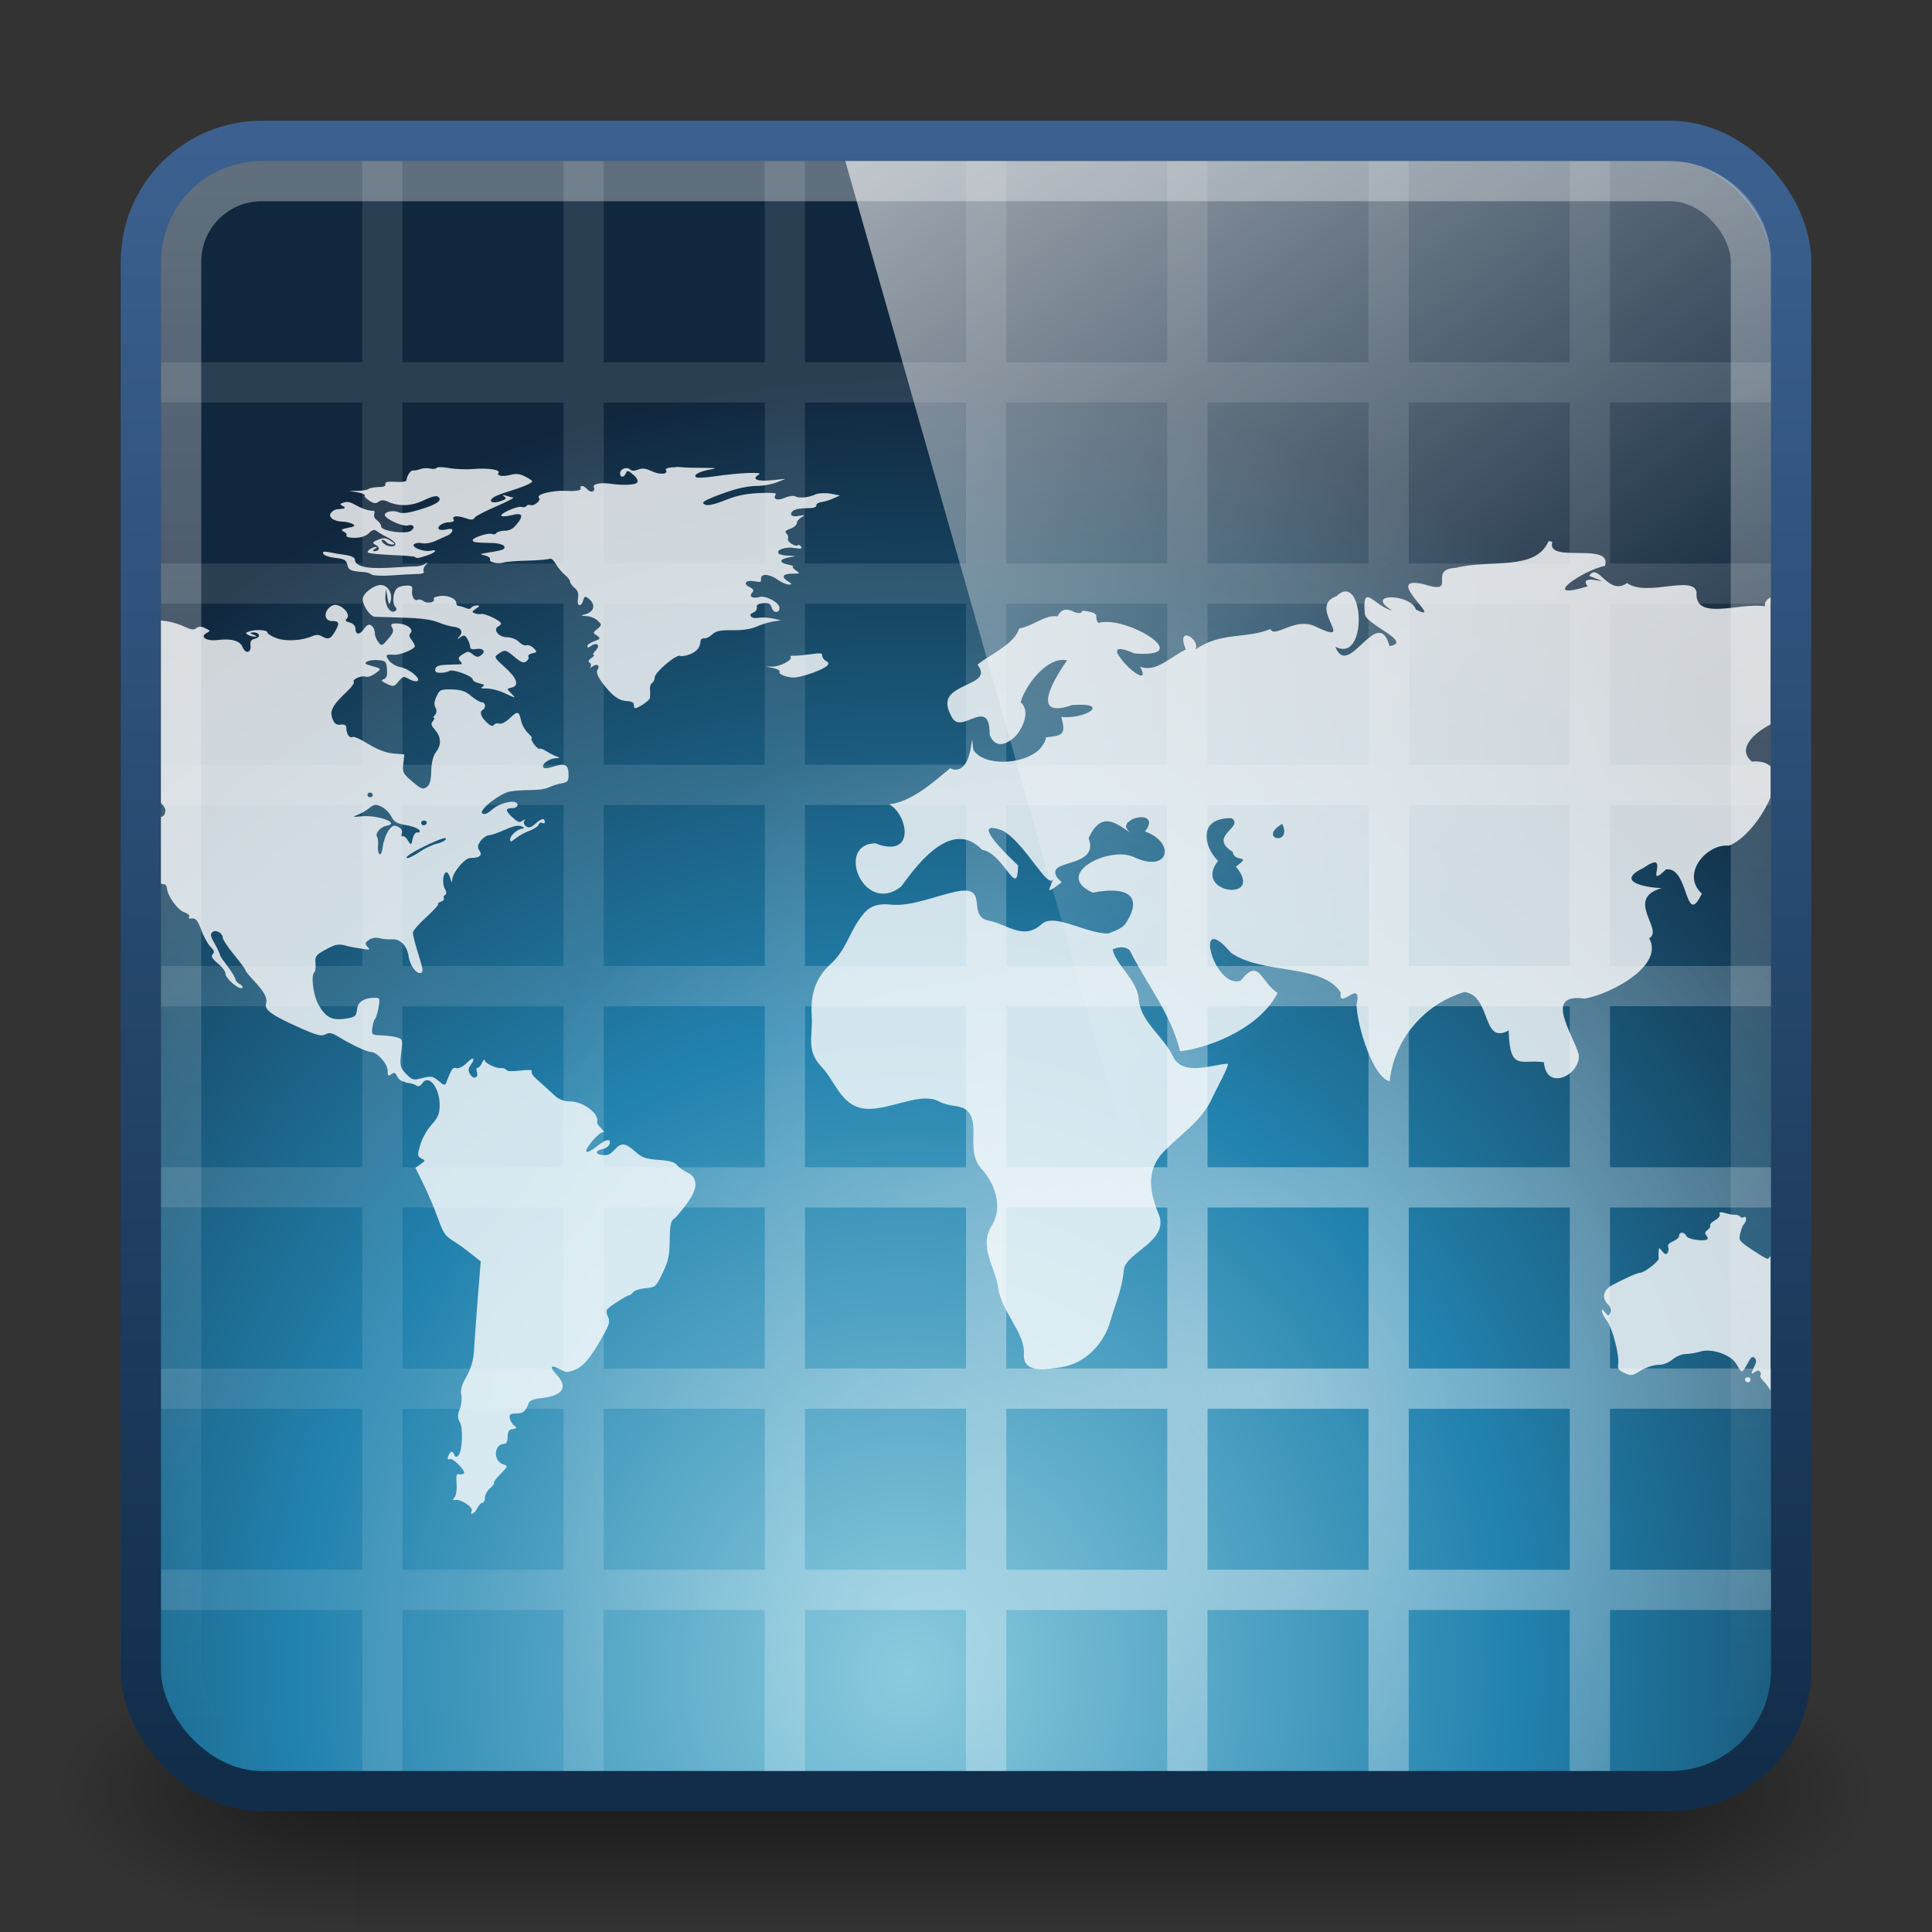
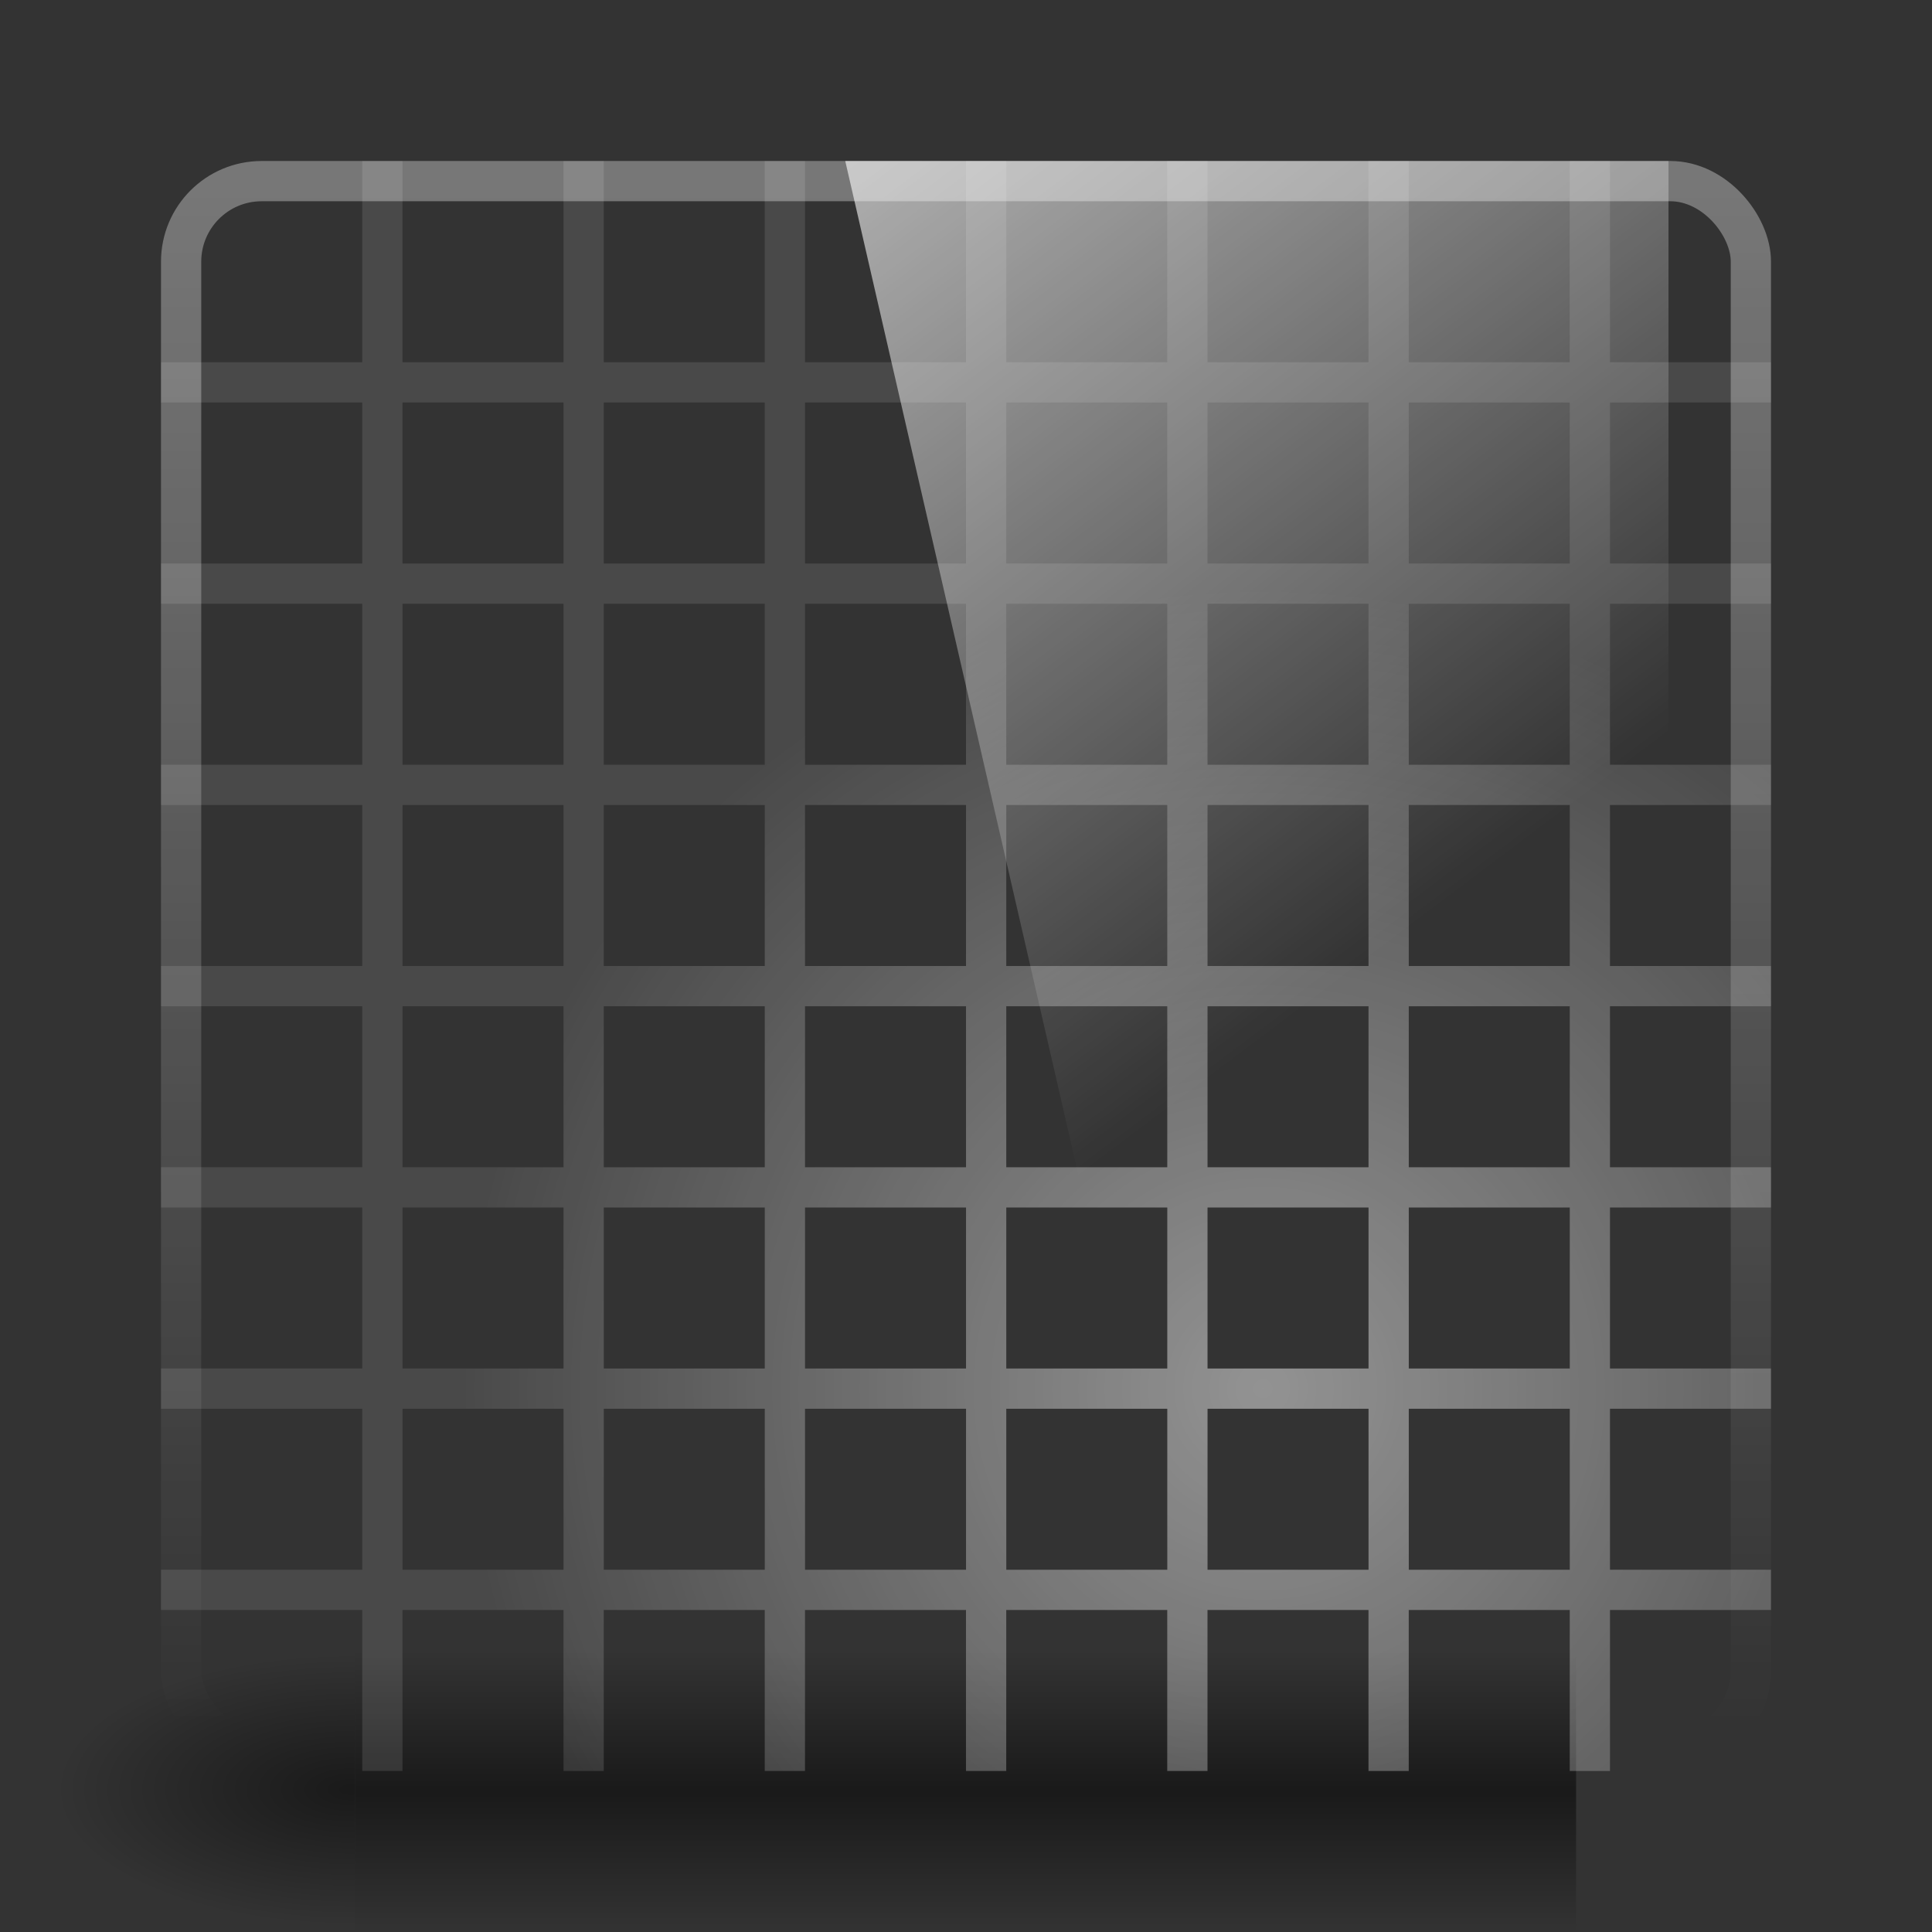
<svg xmlns="http://www.w3.org/2000/svg" xmlns:ns1="http://www.inkscape.org/namespaces/inkscape" xmlns:ns2="http://sodipodi.sourceforge.net/DTD/sodipodi-0.dtd" xmlns:xlink="http://www.w3.org/1999/xlink" width="48" height="48" id="svg3115" version="1.1" ns1:version="0.48.4 r9939" ns2:docname="www-browser.svg">
  <rect width="100%" height="100%" fill="#333333" stroke="none" />
  <defs id="defs3117">
    <linearGradient id="linearGradient5060-29">
      <stop offset="0" style="stop-color:#000000;stop-opacity:1" id="stop5062-9" />
      <stop offset="1" style="stop-color:#000000;stop-opacity:0" id="stop5064-08" />
    </linearGradient>
    <linearGradient id="linearGradient5048-8">
      <stop offset="0" style="stop-color:#000000;stop-opacity:0" id="stop5050-4" />
      <stop offset="0.5" style="stop-color:#000000;stop-opacity:1" id="stop5056-7" />
      <stop offset="1" style="stop-color:#000000;stop-opacity:0" id="stop5052-0" />
    </linearGradient>
    <linearGradient id="linearGradient4148">
      <stop style="stop-color:#8bcbde;stop-opacity:1;" offset="0" id="stop4150" />
      <stop id="stop4814" offset="0.5" style="stop-color:#2282ae;stop-opacity:1;" />
      <stop style="stop-color:#11273d;stop-opacity:1;" offset="1" id="stop4152" />
    </linearGradient>
    <linearGradient id="linearGradient3801">
      <stop style="stop-color:#3c6190;stop-opacity:1;" offset="0" id="stop3803" />
      <stop style="stop-color:#112d4a;stop-opacity:1;" offset="1" id="stop3805" />
    </linearGradient>
    <linearGradient id="linearGradient4923">
      <stop style="stop-color:#ffffff;stop-opacity:0.469;" offset="0" id="stop4925" />
      <stop style="stop-color:#ffffff;stop-opacity:0.108;" offset="1" id="stop4927" />
    </linearGradient>
    <linearGradient y2="25.487" y1="-5.714" x2="31.743" x1="8.211" id="linearGradient4594-3" gradientUnits="userSpaceOnUse">
      <stop id="stop37-5-1" stop-color="#fff" offset="0" />
      <stop id="stop39-0" stop-opacity="0" stop-color="#fff" offset="1" />
    </linearGradient>
    <clipPath clipPathUnits="userSpaceOnUse" id="clipPath4142">
      <rect rx="2" style="opacity:0.5;color:black;fill:none;stroke:url(#linearGradient4146);stroke-width:1.024;stroke-linecap:butt;stroke-linejoin:miter;stroke-miterlimit:4;stroke-opacity:1;stroke-dasharray:none;stroke-dashoffset:0;marker:none;visibility:visible;display:inline;overflow:visible;enable-background:accumulate" id="rect4144" y="3.512" x="4.512" ry="2" height="38.976" width="38.976" />
    </clipPath>
    <linearGradient id="linearGradient4050-7">
      <stop id="stop4052-6" offset="0" style="stop-color:#ffffff;stop-opacity:0.669;" />
      <stop id="stop4054-0" offset="1" style="stop-color:#ffffff;stop-opacity:0;" />
    </linearGradient>
    <radialGradient ns1:collect="always" xlink:href="#linearGradient4148" id="radialGradient3333" gradientUnits="userSpaceOnUse" gradientTransform="matrix(1.45,0,0,1.533,-9.145,991.954)" cx="21.833" cy="35.206" fx="21.833" fy="35.206" r="21" />
    <linearGradient ns1:collect="always" xlink:href="#linearGradient3801" id="linearGradient3335" gradientUnits="userSpaceOnUse" gradientTransform="matrix(1,0,0,1.001,4.1365506e-5,1005.335)" x1="24.42" y1="2.366" x2="24.42" y2="43.004" />
    <radialGradient ns1:collect="always" xlink:href="#linearGradient4923" id="radialGradient3337" gradientUnits="userSpaceOnUse" gradientTransform="matrix(1,0,0,1,-2.2041115e-5,1005.362)" cx="31.375" cy="33.5" fx="31.375" fy="33.5" r="20" />
    <linearGradient ns1:collect="always" xlink:href="#linearGradient4594-3" id="linearGradient3339" gradientUnits="userSpaceOnUse" gradientTransform="matrix(0.988,0,0,0.986,3.483,1002.444)" x1="8.211" y1="-5.714" x2="31.743" y2="25.487" />
    <linearGradient ns1:collect="always" xlink:href="#linearGradient4050-7" id="linearGradient3341" gradientUnits="userSpaceOnUse" gradientTransform="matrix(0.999,0,0,1.035,-0.829,1004.953)" x1="13.623" y1="3.836" x2="13.623" y2="40.857" />
    <radialGradient ns1:collect="always" xlink:href="#linearGradient5060-29" id="radialGradient3343" gradientUnits="userSpaceOnUse" gradientTransform="matrix(0.062,0,0,0.029,1.637,28.953)" cx="605.714" cy="486.648" fx="605.714" fy="486.648" r="117.143" />
    <linearGradient ns1:collect="always" xlink:href="#linearGradient5048-8" id="linearGradient3345" gradientUnits="userSpaceOnUse" gradientTransform="matrix(0.062,0,0,0.029,1.624,28.953)" x1="302.857" y1="366.648" x2="302.857" y2="609.505" />
    <radialGradient ns1:collect="always" xlink:href="#linearGradient5060-29" id="radialGradient3347" gradientUnits="userSpaceOnUse" gradientTransform="matrix(-0.062,0,0,0.029,46.532,28.953)" cx="605.714" cy="486.648" fx="605.714" fy="486.648" r="117.143" />
  </defs>
  <ns2:namedview id="base" pagecolor="#ffffff" bordercolor="#666666" borderopacity="1.0" ns1:pageopacity="0.0" ns1:pageshadow="2" ns1:zoom="11.2" ns1:cx="41.709026" ns1:cy="27.930697" ns1:document-units="px" ns1:current-layer="capa1" showgrid="true" ns1:window-width="1280" ns1:window-height="976" ns1:window-x="0" ns1:window-y="24" ns1:window-maximized="1">
    <ns1:grid type="xygrid" id="grid3349" empspacing="5" visible="true" enabled="true" snapvisiblegridlinesonly="true" />
  </ns2:namedview>
  <g ns1:label="Capa 1" ns1:groupmode="layer" id="capa1" transform="translate(0,-1004.362)">
    <g id="g1017" transform="matrix(1.011,0,0,0.994,-0.36,1006.018)">
-       <path ns1:connector-curvature="0" style="opacity:0.5;fill:url(#radialGradient3343);fill-opacity:1;fill-rule:nonzero;stroke:none;stroke-width:104.962;marker:none;visibility:visible;display:inline;overflow:visible" id="path5058" d="m 39.087,39.586 c 0,0 0,7.043 0,7.043 3.2,0.013 7.736,-1.578 7.736,-3.522 0,-1.944 -3.571,-3.521 -7.736,-3.521 z" />
      <rect style="opacity:0.5;fill:url(#linearGradient3345);fill-opacity:1;fill-rule:nonzero;stroke:none;stroke-width:104.962;marker:none;visibility:visible;display:inline;overflow:visible" id="rect4173" y="39.586" x="9.081" height="7.043" width="30.006" />
      <path ns1:connector-curvature="0" style="opacity:0.5;fill:url(#radialGradient3347);fill-opacity:1;fill-rule:nonzero;stroke:none;stroke-width:104.962;marker:none;visibility:visible;display:inline;overflow:visible" id="path5018" d="m 9.081,39.586 c 0,0 0,7.043 0,7.043 -3.2,0.013 -7.736,-1.578 -7.736,-3.522 0,-1.944 3.571,-3.521 7.736,-3.521 z" />
    </g>
-     <rect style="color:black;fill:url(#radialGradient3333);fill-opacity:1;fill-rule:nonzero;stroke:url(#linearGradient3335);stroke-width:1;stroke-linecap:butt;stroke-linejoin:miter;stroke-miterlimit:4;stroke-opacity:1;stroke-dasharray:none;stroke-dashoffset:0;marker:none;visibility:visible;display:inline;overflow:visible;enable-background:accumulate" id="rect3117" width="41" height="41" x="3.5" y="1007.862" ry="3.002" rx="3.002" />
    <g id="layer4" transform="matrix(1,0,0,1,4.944,825.583)" />
    <g id="layer4-0" transform="matrix(1,0,0,1,65.379,824.79)" />
    <g id="layer4-6" transform="matrix(1,0,0,1,-18.063,853.576)" />
    <g transform="matrix(0.084,0,0,0.084,-31.037,1021.998)" id="g5892" style="stroke:none" />
    <path ns1:connector-curvature="0" style="color:black;fill:url(#radialGradient3337);fill-opacity:1;fill-rule:nonzero;stroke:none;stroke-width:1;marker:none;visibility:visible;display:inline;overflow:visible;enable-background:accumulate;stroke-miterlimit:4;stroke-dasharray:none" d="m 9,1008.362 0,5 -5,0 0,1 5,0 0,4 -5,0 0,1 5,0 0,4 -5,0 0,1 5,0 0,4 -5,0 0,1 5,0 0,4 -5,0 0,1 5,0 0,4 -5,0 0,1 5,0 0,4 -5,0 0,1 5,0 0,4 1,0 0,-4 4,0 0,4 1,0 0,-4 4,0 0,4 1,0 0,-4 4,0 0,4 1,0 0,-4 4,0 0,4 1,0 0,-4 4,0 0,4 1,0 0,-4 4,0 0,4 1,0 0,-4 4,0 0,-1 -4,0 0,-4 4,0 0,-1 -4,0 0,-4 4,0 0,-1 -4,0 0,-4 4,0 0,-1 -4,0 0,-4 4,0 0,-1 -4,0 0,-4 4,0 0,-1 -4,0 0,-4 4,0 0,-1 -4,0 0,-5 -1,0 0,5 -4,0 0,-5 -1,0 0,5 -4,0 0,-5 -1,0 0,5 -4,0 0,-5 -1,0 0,5 -4,0 0,-5 -1,0 0,5 -4,0 0,-5 -1,0 0,5 -4,0 0,-5 -1,0 z m 1,6 4,0 0,4 -4,0 0,-4 z m 5,0 4,0 0,4 -4,0 0,-4 z m 5,0 4,0 0,4 -4,0 0,-4 z m 5,0 4,0 0,4 -4,0 0,-4 z m 5,0 4,0 0,4 -4,0 0,-4 z m 5,0 4,0 0,4 -4,0 0,-4 z m -25,5 4,0 0,4 -4,0 0,-4 z m 5,0 4,0 0,4 -4,0 0,-4 z m 5,0 4,0 0,4 -4,0 0,-4 z m 5,0 4,0 0,4 -4,0 0,-4 z m 5,0 4,0 0,4 -4,0 0,-4 z m 5,0 4,0 0,4 -4,0 0,-4 z m -25,5 4,0 0,4 -4,0 0,-4 z m 5,0 4,0 0,4 -4,0 0,-4 z m 5,0 4,0 0,4 -4,0 0,-4 z m 5,0 4,0 0,4 -4,0 0,-4 z m 5,0 4,0 0,4 -4,0 0,-4 z m 5,0 4,0 0,4 -4,0 0,-4 z m -25,5 4,0 0,4 -4,0 0,-4 z m 5,0 4,0 0,4 -4,0 0,-4 z m 5,0 4,0 0,4 -4,0 0,-4 z m 5,0 4,0 0,4 -4,0 0,-4 z m 5,0 4,0 0,4 -4,0 0,-4 z m 5,0 4,0 0,4 -4,0 0,-4 z m -25,5 4,0 0,4 -4,0 0,-4 z m 5,0 4,0 0,4 -4,0 0,-4 z m 5,0 4,0 0,4 -4,0 0,-4 z m 5,0 4,0 0,4 -4,0 0,-4 z m 5,0 4,0 0,4 -4,0 0,-4 z m 5,0 4,0 0,4 -4,0 0,-4 z m -25,5 4,0 0,4 -4,0 0,-4 z m 5,0 4,0 0,4 -4,0 0,-4 z m 5,0 4,0 0,4 -4,0 0,-4 z m 5,0 4,0 0,4 -4,0 0,-4 z m 5,0 4,0 0,4 -4,0 0,-4 z m 5,0 4,0 0,4 -4,0 0,-4 z" id="rect4156" />
-     <path style="opacity:0.99;fill:url(#linearGradient3339)" ns1:connector-curvature="0" d="m 21,1008.362 20.453,0 c 1.273,0 2.547,1.013 2.547,2.503 l 0,33.497 -12.751,0 z" id="path57-5" ns2:nodetypes="cssccc" />
-     <path style="opacity:0.8;fill:white;fill-opacity:1;stroke:none" d="m 11.246,9.925 c -0.035,0.002 -0.058,0.016 -0.064,0.025 -0.016,0.026 -0.087,0.03 -0.153,0.013 -0.066,-0.017 -0.171,-0.013 -0.229,0.013 -0.059,0.026 -0.141,0.044 -0.178,0.038 -0.065,-0.01 -0.152,0.135 -0.166,0.268 -0.003,0.033 -0.126,0.049 -0.268,0.038 -0.189,-0.014 -0.254,0.005 -0.242,0.064 0.011,0.053 -0.037,0.074 -0.166,0.076 -0.107,0.002 -0.219,0.028 -0.242,0.051 -0.023,0.023 -0.136,0.047 -0.255,0.051 l -0.217,0 0.204,0.038 c 0.116,0.021 0.195,0.065 0.178,0.089 -0.017,0.024 0.038,0.087 0.115,0.14 0.107,0.075 0.152,0.079 0.217,0.025 0.056,-0.047 0.13,-0.051 0.204,-0.013 0.282,0.148 0.59,0.135 0.892,-0.025 0.208,-0.111 0.312,-0.134 0.357,-0.089 0.097,0.097 -0.055,0.207 -0.472,0.344 -0.266,0.088 -0.4,0.107 -0.497,0.064 -0.141,-0.063 -0.331,-0.017 -0.331,0.076 0,0.096 0.433,0.317 0.548,0.28 0.142,-0.045 0.202,0.047 0.089,0.14 -0.124,0.103 -0.726,0.009 -0.726,-0.115 0,-0.05 -0.045,-0.123 -0.102,-0.166 -0.057,-0.043 -0.083,-0.115 -0.064,-0.166 0.019,-0.05 0.004,-0.096 -0.025,-0.089 -0.062,0.014 -0.254,-0.048 -0.382,-0.127 -0.18,-0.112 -0.242,-0.129 -0.344,-0.089 -0.089,0.034 -0.089,0.041 -0.013,0.089 0.088,0.056 0.07,0.072 -0.14,0.089 -0.042,0.003 -0.102,0.04 -0.14,0.089 -0.088,0.112 0.058,0.238 0.28,0.242 0.083,0.002 0.192,0.032 0.242,0.064 0.071,0.045 0.044,0.07 -0.115,0.102 -0.163,0.033 -0.181,0.058 -0.102,0.102 0.054,0.03 0.083,0.071 0.064,0.102 -0.02,0.032 0.059,0.064 0.191,0.064 0.159,0 0.283,-0.046 0.357,-0.127 0.084,-0.093 0.128,-0.103 0.191,-0.051 0.045,0.038 0.155,0.112 0.255,0.166 0.1,0.054 0.186,0.132 0.191,0.166 0.015,0.102 -0.18,0.101 -0.28,0 -0.052,-0.052 -0.072,-0.102 -0.038,-0.102 0.034,1e-6 0.081,0.03 0.102,0.064 0.021,0.033 0.085,0.064 0.14,0.064 0.078,10e-7 0.07,-0.026 -0.038,-0.102 -0.116,-0.081 -0.174,-0.086 -0.306,-0.025 -0.143,0.065 -0.146,0.087 -0.051,0.14 0.111,0.062 0.085,0.167 -0.038,0.166 -0.043,-5.72e-4 -0.042,-0.029 0.013,-0.064 0.05,-0.032 0.071,-0.051 0.038,-0.051 -0.099,0 -0.247,0.11 -0.204,0.153 0.022,0.022 0.283,0.051 0.574,0.064 0.29,0.013 0.544,0.034 0.561,0.051 0.043,0.043 0.067,0.043 0.293,-0.038 0.208,-0.075 0.279,-0.177 0.089,-0.127 -0.15,0.039 -0.458,-0.085 -0.408,-0.166 0.022,-0.036 0.11,-0.059 0.191,-0.038 0.087,0.022 0.229,-0.004 0.344,-0.064 0.107,-0.056 0.232,-0.118 0.28,-0.14 0.048,-0.023 0.1,-0.071 0.115,-0.115 0.019,-0.058 -0.019,-0.078 -0.127,-0.051 -0.083,0.021 -0.17,0.021 -0.191,0 -0.069,-0.069 0.09,-0.191 0.242,-0.191 0.081,0 0.134,-0.033 0.115,-0.064 -0.062,-0.1 0.069,-0.126 0.268,-0.051 0.159,0.06 0.198,0.058 0.242,-0.013 0.029,-0.047 0.275,-0.181 0.535,-0.306 0.26,-0.125 0.434,-0.228 0.395,-0.229 -0.039,-0.002 -0.117,-0.031 -0.178,-0.051 -0.082,-0.027 -0.099,-0.018 -0.038,0.025 0.062,0.044 0.04,0.078 -0.102,0.127 -0.195,0.068 -0.294,0.002 -0.166,-0.102 0.041,-0.033 0.194,-0.103 0.344,-0.153 0.361,-0.122 0.599,-0.234 0.599,-0.28 0,-0.021 -0.074,-0.075 -0.166,-0.127 -0.12,-0.069 -0.213,-0.088 -0.344,-0.051 -0.2,0.057 -0.36,0.036 -0.306,-0.051 0.051,-0.083 -0.255,-0.136 -0.612,-0.102 -0.173,0.017 -0.434,0.003 -0.586,-0.025 -0.076,-0.014 -0.148,-0.025 -0.204,-0.025 -0.014,-2.09e-4 -0.027,-7.33e-4 -0.038,0 z m 5.748,0 c -0.162,0.002 -0.283,0.031 -0.255,0.076 0.07,0.113 -0.134,0.14 -0.331,0.038 -0.147,-0.076 -0.229,-0.097 -0.331,-0.051 -0.093,0.042 -0.16,0.044 -0.204,0 -0.084,-0.084 -0.242,-0.016 -0.242,0.102 0,0.122 0.093,0.123 0.14,0 0.032,-0.083 0.052,-0.083 0.178,0.038 0.099,0.095 0.128,0.17 0.089,0.217 -0.05,0.06 -0.346,0.075 -0.65,0.025 -0.228,-0.037 -0.427,0.007 -0.395,0.089 0.047,0.123 -0.065,0.17 -0.153,0.064 -0.09,-0.109 -0.187,-0.128 -0.166,-0.025 0.011,0.053 -0.096,0.077 -0.357,0.064 -0.345,-0.017 -0.741,0.1 -0.65,0.191 0.06,0.06 -0.117,0.225 -0.204,0.191 -0.043,-0.017 -0.083,-0.005 -0.102,0.025 -0.019,0.03 -0.073,0.041 -0.115,0.025 -0.099,-0.038 -0.562,0.194 -0.484,0.242 0.033,0.02 0.151,0.004 0.255,-0.025 0.249,-0.071 0.284,0.014 0.115,0.242 -0.093,0.126 -0.178,0.178 -0.293,0.178 -0.092,10e-7 -0.183,0.03 -0.204,0.064 -0.021,0.034 -0.07,0.045 -0.102,0.025 -0.076,-0.047 -0.472,0.094 -0.472,0.166 0,0.056 0.062,0.065 0.497,0.076 0.13,0.004 0.254,0.048 0.268,0.089 0.028,0.083 -0.026,0.101 -0.382,0.166 -0.217,0.039 -0.225,0.041 -0.089,0.076 0.083,0.022 0.144,0.074 0.127,0.102 -0.045,0.077 0.192,0.14 0.331,0.089 0.067,-0.024 0.335,-0.044 0.599,-0.051 0.264,-0.007 0.497,-0.035 0.523,-0.051 0.026,-0.016 0.092,0.048 0.14,0.14 0.048,0.093 0.147,0.23 0.217,0.293 0.07,0.063 0.127,0.139 0.127,0.178 0,0.04 0.051,0.121 0.115,0.178 0.08,0.072 0.096,0.157 0.076,0.28 -0.032,0.204 0.076,0.248 0.127,0.051 0.028,-0.106 0.044,-0.122 0.115,-0.064 0.206,0.171 0.163,0.381 -0.102,0.446 -0.083,0.02 -0.065,0.033 0.064,0.038 0.103,0.004 0.225,0.066 0.28,0.127 0.094,0.104 0.1,0.114 -0.013,0.217 -0.114,0.103 -0.112,0.106 -0.013,0.178 0.097,0.071 0.089,0.095 -0.064,0.153 -0.091,0.035 -0.166,0.089 -0.166,0.127 0,0.05 0.025,0.053 0.089,0 0.141,-0.117 0.237,-0.021 0.115,0.115 -0.057,0.063 -0.081,0.126 -0.051,0.127 0.03,0.001 0.009,0.031 -0.051,0.076 -0.071,0.053 -0.093,0.102 -0.051,0.127 0.036,0.022 0.049,0.075 0.025,0.115 -0.027,0.046 -0.011,0.038 0.051,-0.013 0.11,-0.089 0.19,-0.02 0.115,0.102 -0.031,0.051 0.008,0.173 0.115,0.331 0.235,0.348 0.408,0.494 0.599,0.497 0.09,0.002 0.162,0.035 0.166,0.076 0.004,0.042 0.009,0.083 0.013,0.102 0.016,0.072 0.376,-0.18 0.382,-0.268 0.004,-0.051 0.006,-0.158 0,-0.229 -0.006,-0.072 0.016,-0.144 0.051,-0.166 0.035,-0.022 0.064,-0.091 0.064,-0.153 0,-0.13 0.527,-0.626 0.612,-0.574 0.031,0.019 0.134,0.001 0.229,-0.038 0.171,-0.071 0.256,-0.179 0.268,-0.357 0.003,-0.05 0.048,-0.085 0.089,-0.076 0.042,0.008 0.126,-0.037 0.191,-0.102 0.095,-0.095 0.193,-0.12 0.497,-0.115 0.235,0.004 0.45,-0.033 0.561,-0.089 0.099,-0.051 0.279,-0.114 0.395,-0.14 l 0.217,-0.038 -0.217,-0.051 c -0.116,-0.026 -0.273,-0.03 -0.344,-0.013 -0.153,0.037 -0.254,-0.087 -0.115,-0.14 0.053,-0.02 0.098,-0.086 0.089,-0.14 -0.011,-0.069 0.034,-0.101 0.153,-0.115 0.131,-0.015 0.179,0.018 0.204,0.115 0.04,0.153 0.191,0.163 0.191,0.013 0,-0.141 -0.329,-0.343 -0.484,-0.293 -0.165,0.052 -0.266,-0.01 -0.178,-0.115 0.052,-0.062 0.033,-0.101 -0.064,-0.153 -0.173,-0.092 -0.081,-0.199 0.127,-0.153 0.138,0.03 0.16,0.024 0.153,-0.064 -0.013,-0.153 0.2,-0.14 0.408,0.025 0.094,0.075 0.213,0.127 0.268,0.127 0.077,0 0.079,-0.016 -0.025,-0.089 -0.172,-0.12 -0.129,-0.204 0.115,-0.204 0.18,0 0.188,-0.005 0.076,-0.089 -0.065,-0.049 -0.097,-0.097 -0.064,-0.102 0.004,-6.12e-4 -0.002,-0.012 0,-0.013 -0.021,-0.009 -0.066,-0.028 -0.115,-0.038 -0.232,-0.05 -0.23,-0.142 0,-0.191 l 0.178,-0.038 -0.191,-0.013 c -0.106,-0.004 -0.21,-0.032 -0.229,-0.064 -0.059,-0.096 0.187,-0.182 0.395,-0.14 0.146,0.029 0.187,0.017 0.153,-0.038 -0.025,-0.041 -0.059,-0.056 -0.076,-0.038 -0.059,0.059 -0.273,-0.099 -0.242,-0.178 0.017,-0.043 -0.002,-0.104 -0.038,-0.14 -0.047,-0.047 -0.014,-0.083 0.102,-0.127 0.089,-0.034 0.153,-0.104 0.153,-0.153 0,-0.049 0.056,-0.116 0.115,-0.153 0.09,-0.057 0.082,-0.066 -0.051,-0.038 -0.188,0.039 -0.258,-0.016 -0.166,-0.127 0.038,-0.045 0.184,-0.076 0.331,-0.076 0.177,0 0.252,-0.027 0.242,-0.076 -0.008,-0.041 0.052,-0.078 0.127,-0.089 0.076,-0.012 0.208,-0.058 0.293,-0.102 l 0.153,-0.076 -0.242,-0.051 c -0.133,-0.023 -0.296,-0.007 -0.357,0.025 -0.153,0.082 -0.393,0.108 -0.484,0.051 -0.042,-0.026 -0.155,-0.011 -0.255,0.038 -0.177,0.088 -0.296,0.038 -0.217,-0.089 0.026,-0.042 -0.097,-0.052 -0.395,-0.038 -0.324,0.015 -0.554,0.067 -0.828,0.191 -0.216,0.098 -0.412,0.15 -0.472,0.127 -0.149,-0.057 -0.056,-0.121 0.472,-0.331 0.299,-0.12 0.571,-0.178 0.765,-0.178 0.165,0 0.385,-0.051 0.497,-0.102 l 0.204,-0.089 -0.344,0.038 c -0.358,0.038 -0.496,-0.033 -0.306,-0.153 0.121,-0.076 -0.453,-0.052 -1.096,0.051 -0.198,0.032 -0.391,0.044 -0.421,0.025 -0.09,-0.056 0.061,-0.154 0.306,-0.204 0.21,-0.043 0.204,-0.049 -0.127,-0.051 -0.2,-0.001 -0.418,-0.005 -0.484,-0.013 -0.061,-0.007 -0.125,-0.013 -0.178,-0.013 z m 21.119,1.988 c -0.316,0.807 -1.408,0.479 -2.243,0.714 -0.727,0.039 0.103,0.754 -0.803,0.433 -1.018,-0.247 0.578,1.091 -0.166,0.688 -0.103,-0.425 -1.289,-0.462 -0.574,0.025 -0.429,-0.111 -0.731,-0.791 -0.663,0.076 -0.021,0.287 1.191,0.764 0.599,0.879 -0.285,-1.152 -1,0.934 -1.313,0.013 0.805,0.481 0.697,-2.072 0.025,-1.351 -0.729,0.281 0.533,1.358 -0.497,0.816 -0.494,-0.28 -1.009,0.328 -1.096,0.064 -0.63,0.275 -1.181,0.064 -1.823,0.548 0.144,-0.269 -0.487,-0.691 -0.229,0 -0.157,0.082 -0.344,0.238 -0.535,0.357 -0.038,0.024 -0.076,0.044 -0.115,0.064 -0.009,0.004 -0.017,0.009 -0.025,0.013 -0.009,0.004 -0.017,0.009 -0.025,0.013 -0.084,0.036 -0.173,0.054 -0.255,0.051 -0.051,-0.002 -0.103,-0.015 -0.153,-0.038 0.051,0.106 0.069,0.17 0.064,0.204 -1.35e-4,0.003 4.08e-4,0.01 0,0.013 -0.01,0.023 -0.039,0.03 -0.076,0.013 -0.043,-0.019 -0.105,-0.062 -0.166,-0.115 -0.121,-0.106 -0.246,-0.259 -0.319,-0.382 -0.018,-0.031 -0.042,-0.063 -0.051,-0.089 -0.045,-0.129 0.041,-0.179 0.408,0 1.549,0.14 -0.229,-1.04 -0.867,-0.816 -0.02,-0.021 -0.03,-0.045 -0.038,-0.064 -0.008,-0.019 -0.011,-0.035 -0.013,-0.051 -0.009,-0.098 0.049,-0.164 -0.331,-0.217 -0.014,0.02 -0.023,0.041 -0.038,0.051 -0.008,0.005 -0.017,0.01 -0.025,0.013 -0.009,0.004 -0.016,-0.001 -0.025,0 -0.013,0.002 -0.024,0.002 -0.038,0 -0.015,-0.003 -0.035,-0.007 -0.051,-0.013 -0.031,-0.013 -0.069,-0.037 -0.102,-0.051 -0.035,-0.015 -0.078,-0.024 -0.115,-0.025 -0.004,-1.38e-4 -0.009,-1.29e-4 -0.013,0 -0.069,0.002 -0.136,0.043 -0.204,0.178 -0.043,-0.003 -0.089,-0.005 -0.127,0 -0.265,0.038 -0.449,0.244 -0.803,0.331 -0.03,0.113 -0.09,0.204 -0.166,0.293 -0.038,0.044 -0.083,0.087 -0.127,0.127 -0.135,0.121 -0.285,0.225 -0.433,0.331 -0.099,0.071 -0.204,0.14 -0.28,0.217 0.028,0.04 0.051,0.081 0.064,0.115 0.115,0.303 -0.327,0.38 -0.599,0.586 -0.033,0.025 -0.063,0.047 -0.089,0.076 -0.124,0.134 -0.158,0.317 0,0.625 0.057,0.128 0.144,0.156 0.242,0.14 0.049,-0.008 0.101,-0.03 0.153,-0.051 0.261,-0.105 0.529,-0.283 0.523,0.395 0.073,0.193 0.176,0.257 0.293,0.242 0.029,-0.004 0.059,-0.012 0.089,-0.025 0.09,-0.039 0.19,-0.117 0.268,-0.217 0.051,-0.066 0.091,-0.138 0.127,-0.217 0.037,-0.079 0.062,-0.162 0.076,-0.242 0.007,-0.04 0.013,-0.076 0.013,-0.115 2.89e-4,-0.116 -0.035,-0.231 -0.115,-0.306 0.115,-0.468 0.658,-1.246 1.122,-1.122 -0.212,0.34 -0.988,1.626 0.127,1.198 0.966,-0.077 0.309,0.391 -0.268,0.319 0.138,0.501 -0.004,0.502 -0.37,0.548 -0.009,0.086 -0.044,0.159 -0.089,0.229 -0.023,0.035 -0.047,0.071 -0.076,0.102 -0.387,0.405 -1.343,0.457 -1.593,0 -0.075,-0.797 0.052,0.574 -0.459,0.535 -0.034,-0.003 -0.062,-0.022 -0.102,-0.038 -0.384,0.353 -0.922,0.9 -1.478,0.969 0.395,0.228 0.604,1.178 -0.013,1.134 -0.044,-0.003 -0.1,-0.012 -0.153,-0.025 -0.053,-0.014 -0.104,-0.038 -0.166,-0.064 -0.061,3.57e-4 -0.117,0.011 -0.166,0.025 -0.048,0.014 -0.091,0.038 -0.127,0.064 -0.51,0.367 0.119,1.767 0.918,1.071 0.29,-0.44 0.824,-1.248 1.389,-1.275 0.004,-1.1e-4 0.009,3.3e-5 0.013,0 0.19,-0.005 0.372,0.078 0.561,0.293 0.393,0.068 0.681,0.803 0.803,0.765 0.01,-0.003 0.018,-0.011 0.025,-0.025 0.023,-0.044 0.037,-0.141 0.038,-0.319 0.288,0.272 -1.395,-1.357 -0.382,-0.943 0.554,0.32 1.12,1.642 1.236,1.287 -0.039,0.181 -0.172,0.377 -0.038,0.293 0.045,-0.028 0.124,-0.09 0.242,-0.191 -0.041,-0.044 -0.078,-0.079 -0.102,-0.115 -0.073,-0.107 -0.066,-0.187 -0.025,-0.242 0.175,-0.214 1.005,-0.165 0.777,-0.828 0.305,-0.716 0.632,-0.421 0.969,-0.178 0.005,0.004 0.008,0.009 0.013,0.013 0.003,0.002 0.01,-0.002 0.013,0 -0.026,-0.027 -0.051,-0.051 -0.064,-0.076 -0.002,-0.004 0.002,-0.009 0,-0.013 -0.009,-0.02 -0.023,-0.033 -0.025,-0.051 -4.07e-4,-0.004 1.6e-4,-0.009 0,-0.013 -8.15e-4,-0.014 0.01,-0.025 0.013,-0.038 0.003,-0.014 0.006,-0.025 0.013,-0.038 0.004,-0.007 0.008,-0.018 0.013,-0.025 0.005,-0.007 0.02,-0.006 0.025,-0.013 0.022,-0.024 0.045,-0.046 0.076,-0.064 0.005,-0.003 0.007,-0.01 0.013,-0.013 0.003,-0.002 0.009,0.002 0.013,0 0.033,-0.016 0.066,-0.03 0.102,-0.038 0.042,-0.008 0.089,-0.016 0.127,-0.013 0.149,0.014 0.249,0.129 0.064,0.382 0.75,0.295 0.588,1.137 -0.268,0.688 -0.585,-0.309 -1.983,0.462 -0.994,0.956 0.734,-0.168 1.287,0.014 0.777,0.854 -0.084,0.102 -0.233,0.173 -0.408,0.242 -0.544,2.62e-4 -1.302,-0.561 -1.606,-0.255 -0.449,0.452 -0.831,0.002 -1.275,-0.089 -0.576,-0.118 0.045,-0.984 -0.816,-0.777 -0.529,0.127 -1.078,0.403 -1.58,0.344 -0.439,-0.052 -0.597,0.148 -0.777,0.446 -0.219,0.36 -0.318,0.803 -0.663,1.147 -0.375,0.375 -0.494,0.836 -0.459,1.402 0.032,0.517 -0.15,0.916 0.242,1.364 0.347,0.396 0.487,1.145 1.173,1.122 0.562,-0.019 1.246,-0.447 1.657,-0.204 0.295,0.174 0.574,0.076 0.726,0.293 0.275,0.389 -0.073,1.055 0.319,1.529 0.312,0.377 0.525,1.014 0.242,1.517 -0.322,0.571 0.083,1.094 0.153,1.657 0.08,0.645 0.658,1.222 0.625,1.784 -0.032,0.532 0.533,0.415 0.892,0.357 0.625,-0.101 1.055,-0.67 1.198,-1.224 0.127,-0.492 0.286,-0.851 0.331,-1.389 0.04,-0.469 1.12,-0.769 0.841,-1.504 -0.206,-0.544 -0.319,-1.154 0.115,-1.657 0.403,-0.468 0.925,-0.827 1.173,-1.427 0.113,-0.274 0.451,-0.944 0.382,-0.943 -0.334,0.006 -1.085,0.363 -1.326,-0.204 -0.234,-0.551 -0.791,-0.917 -0.828,-1.555 -0.028,-0.47 -0.598,-0.964 -0.625,-1.313 0.153,-0.066 0.293,-0.082 0.408,0.025 0.416,0.918 0.995,1.696 1.224,2.715 0.863,-0.132 1.964,-0.695 2.358,-1.568 -0.415,-0.296 -0.444,-0.963 -0.892,-0.331 -0.655,0.253 -1.163,-1.958 -0.242,-0.752 0.738,0.596 2.209,0.287 2.664,1.071 -0.07,0.523 0.531,-0.426 0.382,0.331 0.021,0.604 0.406,1.956 0.803,2.052 0.101,-1.067 0.783,-2.048 1.81,-2.396 0.656,0.09 0.412,1.434 1.071,1.032 0.027,1.12 0.304,0.762 0.854,0.854 0.06,0.812 0.916,0.316 0.841,-0.217 -0.154,-0.582 -0.86,-1.653 0.153,-1.491 0.683,-0.147 1.917,-0.901 1.555,-1.619 0.369,-0.227 -0.617,-1.068 0.319,-1.351 0.014,0.028 -1.317,-0.08 -0.459,-0.535 0.711,-0.551 -0.019,0.646 0.548,0.038 0.56,-0.091 0.452,1.611 0.867,0.65 -0.515,-0.515 0.108,-1.344 0.65,-1.287 0.694,-0.254 1.785,-2.365 0.561,-2.256 -0.637,-0.569 1.01,-1.501 1.67,-1.249 0.741,0.201 0.97,-0.19 1.568,-0.574 0.464,-0.009 -0.112,0.621 0.548,0.089 0.662,-0.64 -0.435,0.76 -0.803,0.867 -0.48,0.33 -0.301,2.022 0.306,1.007 0.157,-0.488 0.65,-0.634 0.382,-1.211 0.486,-0.775 1.495,-0.246 2.179,-0.879 0.942,0.14 -0.756,-0.955 0.395,-0.599 0.131,-0.937 1.102,0.696 1.313,-0.153 0.68,-0.393 -0.551,-0.241 -0.497,-0.344 -0.567,-0.824 -2.059,-0.872 -2.422,-0.535 -0.989,-0.019 -1.555,-0.565 -2.511,-0.51 -0.285,-0.304 -0.579,-0.346 -0.956,-0.191 0.286,-0.396 -0.934,-0.287 -0.854,0.115 -0.627,-0.108 -1.717,0.415 -1.657,-0.382 -0.092,-0.467 -1.215,0.142 -1.682,-0.242 -0.464,0.367 -0.702,-0.586 -0.918,-0.191 0.818,0.359 -0.324,-0.14 -0.038,0.28 -1.208,0.41 -0.119,-0.436 0.421,-0.548 0.184,-0.666 -1.442,-0.04 -1.275,-0.65 l -0.089,-0.013 z M 8.48,12.194 c -0.041,1.72e-4 -0.052,0.01 -0.038,0.051 0.016,0.048 0.141,0.097 0.293,0.115 0.225,0.026 0.267,0.064 0.293,0.191 0.029,0.146 0.092,0.165 0.408,0.191 0.072,0.006 0.151,0.036 0.178,0.064 0.028,0.028 0.239,0.044 0.472,0.025 0.233,-0.019 0.514,-0.037 0.625,-0.038 0.123,-0.001 0.19,-0.025 0.166,-0.064 -0.021,-0.035 -0.006,-0.109 0.038,-0.166 0.07,-0.089 0.066,-0.099 -0.013,-0.038 -0.05,0.039 -0.159,0.065 -0.242,0.064 -0.083,-10e-4 -0.38,0.022 -0.663,0.038 -0.527,0.03 -0.79,-0.048 -0.79,-0.229 0,-0.043 -0.089,-0.097 -0.217,-0.115 -0.125,-0.017 -0.312,-0.052 -0.408,-0.076 -0.05,-0.013 -0.078,-0.013 -0.102,-0.013 z m 1.364,0.892 c -0.182,0 -0.446,0.232 -0.446,0.382 0,0.172 0.182,0.467 0.293,0.472 0.051,0.002 0.368,0.015 0.701,0.025 0.42,0.013 0.673,0.052 0.841,0.127 0.133,0.06 0.297,0.109 0.357,0.115 0.184,0.018 0.25,0.132 0.153,0.255 -0.077,0.098 -0.066,0.097 0.025,0.025 0.087,-0.068 0.111,-0.052 0.166,0.051 0.036,0.066 0.064,0.156 0.064,0.204 0,0.058 0.043,0.082 0.14,0.064 0.177,-0.034 0.252,0.063 0.127,0.166 -0.074,0.061 -0.116,0.054 -0.204,-0.025 -0.098,-0.089 -0.119,-0.086 -0.242,0 -0.107,0.075 -0.12,0.111 -0.064,0.178 0.039,0.047 0.055,0.087 0.025,0.089 -0.029,0.003 -0.182,0.007 -0.331,0.013 -0.205,0.008 -0.278,0.035 -0.293,0.115 -0.015,0.077 0.026,0.103 0.127,0.102 0.077,-5.3e-4 0.172,-0.023 0.217,-0.051 0.088,-0.055 0.561,0.138 0.561,0.229 0,0.029 0.063,0.079 0.153,0.102 0.124,0.031 0.154,0.049 0.089,0.089 -0.059,0.037 -0.04,0.055 0.089,0.051 0.102,-0.003 0.291,0.048 0.421,0.115 0.305,0.159 0.309,0.157 0.178,0.013 -0.109,-0.12 -0.106,-0.122 0.013,-0.153 0.194,-0.051 0.13,-0.255 -0.166,-0.548 -0.257,-0.255 -0.266,-0.273 -0.153,-0.357 0.158,-0.118 0.171,-0.12 0.395,0.089 0.152,0.142 0.216,0.168 0.28,0.115 0.045,-0.038 0.071,-0.096 0.051,-0.127 -0.02,-0.032 0.018,-0.071 0.089,-0.089 0.121,-0.032 0.13,-0.038 0.038,-0.14 -0.054,-0.06 -0.138,-0.092 -0.178,-0.076 -0.041,0.016 -0.13,-0.034 -0.191,-0.102 -0.062,-0.068 -0.186,-0.115 -0.28,-0.115 -0.203,0 -0.348,-0.212 -0.204,-0.293 0.049,-0.027 0.074,-0.069 0.051,-0.102 -0.054,-0.077 -0.387,-0.247 -0.459,-0.229 -0.03,0.007 -0.1,0.008 -0.153,-0.013 -0.085,-0.033 -0.09,-0.052 0.013,-0.127 0.098,-0.072 0.108,-0.089 0.025,-0.089 -0.054,0 -0.12,0.03 -0.14,0.064 -0.023,0.038 -0.077,0.034 -0.14,0 -0.056,-0.03 -0.132,-0.048 -0.166,-0.051 -0.033,-0.003 -0.051,-0.041 -0.051,-0.076 0,-0.118 -0.209,-0.219 -0.395,-0.191 -0.101,0.015 -0.171,0.047 -0.153,0.076 0.054,0.088 -0.147,0.143 -0.242,0.064 -0.048,-0.04 -0.108,-0.058 -0.14,-0.038 -0.082,0.051 -0.161,-0.092 -0.14,-0.255 0.014,-0.108 -0.017,-0.129 -0.127,-0.127 -0.077,0.001 -0.179,0.023 -0.229,0.064 -0.105,0.085 -0.137,0.406 -0.051,0.51 0.038,0.046 0.035,0.085 -0.013,0.115 -0.111,0.068 -0.239,-0.152 -0.229,-0.395 l 0.013,-0.204 0.038,0.229 c 0.032,0.208 0.042,0.224 0.076,0.102 0.057,-0.201 -0.067,-0.433 -0.229,-0.433 z M 8.735,13.621 c -0.023,-6.12e-4 -0.044,0.002 -0.064,0.013 -0.221,0.118 -0.232,0.421 -0.013,0.421 0.164,1e-6 0.185,0.05 0.089,0.242 -0.115,0.23 -0.173,0.269 -0.319,0.178 -0.09,-0.057 -0.149,-0.064 -0.255,-0.013 -0.251,0.122 -0.642,0.145 -0.867,0.051 -0.116,-0.049 -0.217,-0.118 -0.217,-0.153 0,-0.07 -0.287,-0.087 -0.446,-0.025 -0.08,0.031 -0.09,0.048 -0.025,0.089 0.044,0.028 0.129,0.053 0.178,0.051 0.06,-0.002 0.042,-0.017 -0.038,-0.051 -0.099,-0.042 -0.096,-0.06 -0.013,-0.064 0.156,-0.006 0.196,0.128 0.051,0.166 -0.094,0.025 -0.127,0.066 -0.115,0.178 0.022,0.206 -0.118,0.244 -0.191,0.051 -0.068,-0.18 -0.274,-0.236 -0.612,-0.191 -0.272,0.037 -0.436,-0.09 -0.255,-0.191 0.094,-0.053 0.084,-0.062 -0.038,-0.127 -0.1,-0.054 -0.155,-0.051 -0.217,0 -0.063,0.052 -0.128,0.041 -0.28,-0.038 -0.266,-0.139 -0.662,-0.215 -0.752,-0.14 -0.048,0.039 -0.133,0.025 -0.255,-0.038 -0.171,-0.088 -0.197,-0.086 -0.382,0.025 -0.488,0.293 -0.671,0.374 -0.726,0.319 -0.036,-0.036 0.041,-0.118 0.204,-0.217 0.143,-0.086 0.232,-0.152 0.191,-0.153 -0.041,-0.001 -0.173,0.05 -0.28,0.115 -0.156,0.095 -0.205,0.11 -0.28,0.051 -0.079,-0.061 -0.082,-0.063 -0.025,0.013 0.083,0.112 0.152,0.46 0.102,0.51 -0.066,0.066 -0.204,-0.095 -0.204,-0.242 0,-0.079 -0.026,-0.15 -0.051,-0.153 C 2.529,14.287 2.397,14.248 2.146,14.157 2,14.104 1.815,14.055 1.738,14.055 c -0.077,10e-7 -0.147,-0.021 -0.166,-0.051 -0.018,-0.03 -0.207,-0.061 -0.408,-0.064 -0.201,-0.003 -0.419,-0.029 -0.484,-0.064 -0.082,-0.044 -0.151,-0.042 -0.229,0 -0.085,0.046 -0.136,0.041 -0.191,-0.025 -0.041,-0.049 -0.148,-0.089 -0.242,-0.089 -0.094,0 -0.195,-0.042 -0.217,-0.076 -0.027,-0.044 -0.059,-0.033 -0.115,0.013 -0.055,0.045 -0.088,0.043 -0.115,0 -0.025,-0.041 -0.095,-0.025 -0.191,0.038 -0.081,0.053 -0.152,0.067 -0.153,0.038 -4.078e-4,-0.029 -0.021,-0.01 -0.051,0.038 -0.03,0.048 -0.126,0.103 -0.217,0.115 -0.091,0.012 -0.215,0.083 -0.28,0.166 -0.065,0.083 -0.136,0.145 -0.153,0.127 -0.017,-0.017 -0.108,0.002 -0.204,0.051 l -0.178,0.089 0.191,0.166 c 0.187,0.161 0.374,0.269 0.497,0.28 0.109,0.01 0.1,0.156 -0.013,0.217 -0.082,0.044 -0.149,0.036 -0.268,-0.025 -0.108,-0.056 -0.214,-0.074 -0.28,-0.038 -0.056,0.03 -0.15,0.08 -0.217,0.102 -0.117,0.039 -0.118,0.039 0.013,0.089 0.081,0.031 0.121,0.089 0.102,0.14 -0.05,0.131 0.519,0.178 0.612,0.051 0.09,-0.123 0.191,-0.058 0.178,0.115 -0.01,0.132 -0.315,0.371 -0.408,0.319 -0.024,-0.013 -0.096,0.033 -0.166,0.102 -0.088,0.088 -0.117,0.162 -0.089,0.255 0.062,0.204 0.224,0.35 0.344,0.319 0.06,-0.016 0.137,0.012 0.166,0.064 0.071,0.127 0.457,0.257 0.574,0.191 0.126,-0.071 0.172,0.034 0.102,0.217 -0.065,0.171 -0.297,0.343 -0.637,0.484 -0.13,0.054 -0.22,0.111 -0.204,0.127 0.029,0.029 0.347,-0.1 0.535,-0.217 0.05,-0.031 0.188,-0.101 0.306,-0.166 0.247,-0.134 0.601,-0.482 0.561,-0.548 -0.015,-0.024 0.014,-0.086 0.064,-0.127 0.05,-0.041 0.089,-0.111 0.089,-0.153 0,-0.12 0.176,-0.224 0.293,-0.178 0.101,0.039 0.101,0.041 0,0.115 -0.092,0.068 -0.149,0.28 -0.076,0.28 0.134,1e-6 0.346,-0.133 0.319,-0.204 -0.059,-0.153 0.208,-0.264 0.306,-0.127 0.076,0.107 0.332,0.193 0.65,0.229 0.17,0.02 0.438,0.11 0.599,0.191 0.198,0.1 0.321,0.129 0.37,0.089 0.05,-0.041 0.097,-0.016 0.166,0.089 0.054,0.083 0.102,0.17 0.102,0.191 0,0.062 0.261,0.265 0.344,0.268 0.128,0.003 0.277,0.406 0.191,0.523 -0.03,0.041 0.004,0.083 0.102,0.127 0.156,0.071 0.161,0.085 0.051,0.217 -0.061,0.074 -0.071,0.091 -0.025,0.051 0.115,-0.101 0.335,0.015 0.242,0.127 -0.076,0.091 -0.018,0.166 0.127,0.166 0.152,0 0.663,0.5 0.663,0.65 -4.1e-6,0.144 -0.096,0.233 -0.153,0.14 -0.084,-0.136 -0.121,-0.054 -0.127,0.306 -0.004,0.208 -0.014,0.552 -0.025,0.752 -0.021,0.379 0.13,0.817 0.268,0.79 0.037,-0.007 0.072,0.043 0.076,0.115 0.014,0.199 0.256,0.575 0.421,0.637 0.081,0.031 0.137,0.079 0.115,0.115 -0.024,0.039 -0.004,0.063 0.064,0.051 0.088,-0.015 0.143,0.045 0.229,0.306 0.06,0.183 0.165,0.39 0.229,0.459 0.084,0.09 0.099,0.143 0.051,0.191 -0.048,0.048 -0.021,0.121 0.115,0.242 0.103,0.092 0.189,0.211 0.191,0.28 0.004,0.136 0.339,0.452 0.408,0.382 0.023,-0.023 -0.006,-0.07 -0.064,-0.102 -0.058,-0.032 -0.102,-0.092 -0.102,-0.127 0,-0.035 -0.079,-0.184 -0.178,-0.331 -0.1,-0.148 -0.191,-0.283 -0.191,-0.306 1.06e-4,-0.023 -0.053,-0.166 -0.127,-0.306 -0.104,-0.197 -0.119,-0.263 -0.064,-0.319 0.083,-0.083 0.255,0.019 0.255,0.153 0,0.042 0.118,0.243 0.268,0.446 0.15,0.203 0.28,0.393 0.28,0.421 0,0.027 0.093,0.15 0.204,0.28 0.268,0.315 0.332,0.477 0.293,0.625 -0.042,0.159 0.158,0.312 0.816,0.637 0.418,0.207 0.532,0.236 0.625,0.178 0.092,-0.057 0.152,-0.045 0.331,0.076 0.285,0.193 0.67,0.395 0.765,0.395 0.15,0 0.408,0.315 0.408,0.497 0,0.15 0.014,0.164 0.089,0.102 0.073,-0.061 0.099,-0.042 0.153,0.076 0.037,0.082 0.118,0.124 0.204,0.14 l -0.013,0.013 c 0.011,0.002 0.027,-9.39e-4 0.038,0 0.086,0.007 0.191,0.045 0.229,0.076 0.023,0.019 0.04,0.023 0.064,0.013 0.023,-0.01 0.052,-0.038 0.076,-0.076 0.162,-0.26 0.43,0.135 0.421,0.612 -0.004,0.213 -0.047,0.318 -0.204,0.51 -0.11,0.134 -0.227,0.374 -0.268,0.535 -0.067,0.266 -0.073,0.302 0.025,0.357 0.103,0.058 0.107,0.061 -0.013,0.153 l -0.127,0.102 0.204,0.459 c 0.11,0.249 0.265,0.658 0.344,0.905 0.122,0.38 0.175,0.468 0.37,0.599 0.126,0.085 0.326,0.248 0.446,0.357 l 0.217,0.191 -0.076,1.045 c -0.041,0.573 -0.08,1.194 -0.089,1.377 -0.011,0.217 -0.07,0.449 -0.178,0.663 -0.12,0.236 -0.154,0.366 -0.127,0.497 0.02,0.1 0.001,0.272 -0.038,0.382 -0.056,0.156 -0.058,0.235 0,0.344 0.089,0.166 0.062,0.805 -0.038,0.905 -0.052,0.052 -0.071,0.041 -0.102,-0.038 -0.032,-0.084 -0.062,-0.089 -0.102,-0.025 -0.065,0.103 -0.064,0.192 0,0.153 0.069,-0.043 0.388,0.311 0.344,0.382 -0.01,0.016 -0.03,0.02 -0.051,0.025 -0.021,0.005 -0.041,0.009 -0.064,0 -0.064,-0.024 -0.079,0.03 -0.064,0.255 0.011,0.159 -0.013,0.324 -0.051,0.37 -0.053,0.064 -0.042,0.078 0.025,0.064 0.129,-0.028 0.432,0.198 0.395,0.293 -0.028,0.074 -0.019,0.093 0.013,0.076 0.016,-0.008 0.043,-0.026 0.064,-0.051 0.02,-0.025 0.033,-0.051 0.051,-0.089 0.038,-0.083 0.093,-0.153 0.127,-0.153 0.034,1e-6 0.064,-0.062 0.064,-0.14 0,-0.078 0.061,-0.195 0.127,-0.255 0.067,-0.06 0.105,-0.124 0.089,-0.14 -0.016,-0.016 0.062,-0.125 0.166,-0.242 0.183,-0.208 0.174,-0.209 0.051,-0.255 -0.03,-0.011 -0.054,-0.03 -0.076,-0.051 -0.089,-0.083 -0.113,-0.233 -0.076,-0.344 0.009,-0.028 0.022,-0.055 0.038,-0.076 0.033,-0.043 0.078,-0.076 0.14,-0.076 0.053,2e-6 0.089,-0.06 0.089,-0.178 0,-0.103 0.017,-0.171 0.064,-0.204 0.016,-0.011 0.041,-0.007 0.064,-0.013 0.104,-0.027 0.1,-0.044 0.025,-0.102 -0.024,-0.019 -0.044,-0.055 -0.064,-0.089 -0.02,-0.034 -0.033,-0.069 -0.038,-0.102 -0.016,-0.097 0.012,-0.127 0.153,-0.127 0.168,10e-7 0.237,-0.058 0.306,-0.28 0.022,-0.072 0.129,-0.112 0.344,-0.14 0.124,-0.016 0.217,-0.042 0.293,-0.076 0.038,-0.017 0.076,-0.042 0.102,-0.064 0.13,-0.109 0.111,-0.277 -0.064,-0.484 -0.182,-0.216 -0.143,-0.274 0.089,-0.14 0.119,0.069 0.158,0.086 0.255,0.051 0.032,-0.012 0.079,-0.028 0.127,-0.051 0.053,-0.025 0.091,-0.058 0.14,-0.102 0.146,-0.13 0.296,-0.364 0.535,-0.841 0.129,-0.258 0.151,-0.35 0.102,-0.459 -0.034,-0.075 -0.048,-0.167 -0.025,-0.204 0.045,-0.073 0.477,-0.382 0.535,-0.382 0.02,-2e-6 0.065,-0.04 0.102,-0.089 0.037,-0.049 0.174,-0.089 0.306,-0.102 0.23,-0.022 0.247,-0.048 0.408,-0.421 0.136,-0.316 0.164,-0.475 0.166,-0.879 0.002,-0.349 0.032,-0.514 0.089,-0.548 0.045,-0.027 0.171,-0.191 0.293,-0.37 0.146,-0.214 0.235,-0.398 0.242,-0.548 0.002,-0.037 -0.006,-0.082 -0.013,-0.115 -0.02,-0.098 -0.079,-0.165 -0.178,-0.217 -0.098,-0.051 -0.211,-0.142 -0.255,-0.204 -0.058,-0.083 -0.186,-0.121 -0.459,-0.14 -0.08,-0.006 -0.136,-0.017 -0.191,-0.025 -0.165,-0.026 -0.245,-0.08 -0.37,-0.204 -0.234,-0.234 -0.337,-0.241 -0.497,-0.038 -0.065,0.082 -0.129,0.13 -0.204,0.14 -0.025,0.004 -0.048,0.003 -0.076,0 -0.192,-0.022 -0.193,-0.12 0,-0.166 0.077,-0.018 0.155,-0.083 0.166,-0.14 0.029,-0.153 -0.088,-0.126 -0.319,0.076 -0.056,0.05 -0.109,0.089 -0.153,0.115 -0.044,0.026 -0.079,0.036 -0.089,0.025 -0.064,-0.064 0.33,-0.568 0.408,-0.523 0.01,0.006 0.01,0.002 0.013,0 0.002,-0.002 0.004,-0.004 0,-0.013 -0.009,-0.018 -0.03,-0.051 -0.064,-0.089 -0.067,-0.076 -0.109,-0.144 -0.102,-0.166 0.071,-0.222 -0.328,-0.561 -0.663,-0.561 -0.083,0 -0.15,-0.016 -0.217,-0.051 -0.033,-0.017 -0.066,-0.034 -0.102,-0.064 -0.036,-0.03 -0.071,-0.07 -0.115,-0.115 -0.122,-0.125 -0.287,-0.29 -0.37,-0.37 -0.082,-0.079 -0.136,-0.17 -0.115,-0.204 0.025,-0.04 -0.065,-0.052 -0.268,-0.025 -0.193,0.026 -0.319,0.027 -0.344,-0.013 -0.022,-0.035 -0.076,-0.057 -0.115,-0.051 -0.03,0.005 -0.071,-0.001 -0.115,-0.013 -0.044,-0.012 -0.084,-0.03 -0.127,-0.051 -0.087,-0.043 -0.164,-0.1 -0.166,-0.14 -0.002,-0.042 -0.034,-0.024 -0.064,0.051 -0.03,0.075 -0.071,0.14 -0.102,0.14 -0.016,-2e-6 -0.033,0.017 -0.038,0.038 -0.005,0.021 0.004,0.045 0.013,0.076 0.043,0.165 -0.086,0.214 -0.166,0.064 -0.053,-0.099 -0.05,-0.152 0.025,-0.268 0.062,-0.095 0.068,-0.153 0.038,-0.153 -0.03,1.5e-5 -0.089,0.058 -0.178,0.153 -0.038,0.04 -0.088,0.069 -0.127,0.089 -0.04,0.02 -0.079,0.022 -0.102,0.013 -0.077,-0.029 -0.107,0.027 -0.242,0.408 -0.023,0.065 -0.062,0.046 -0.178,-0.064 -0.137,-0.128 -0.177,-0.135 -0.395,-0.076 -0.079,0.021 -0.123,0.037 -0.166,0.038 -0.024,6.94e-4 -0.057,-0.005 -0.076,-0.013 -0.019,-0.008 -0.032,-0.021 -0.051,-0.038 -0.029,-0.025 -0.06,-0.052 -0.102,-0.102 -0.144,-0.171 -0.15,-0.218 -0.115,-0.561 0.038,-0.369 0.038,-0.374 -0.127,-0.421 -0.092,-0.026 -0.266,-0.048 -0.382,-0.051 -0.198,-0.004 -0.21,-0.022 -0.191,-0.191 0.011,-0.099 0.037,-0.209 0.064,-0.242 0.026,-0.034 0.068,-0.177 0.089,-0.319 0.035,-0.228 0.028,-0.255 -0.076,-0.255 -0.266,0 -0.426,0.102 -0.446,0.306 -0.018,0.183 -0.031,0.213 -0.28,0.255 -0.336,0.057 -0.493,-0.044 -0.663,-0.395 -0.119,-0.246 -0.178,-0.765 -0.089,-0.854 0.024,-0.024 0.035,-0.132 0.025,-0.242 -0.015,-0.176 0.016,-0.22 0.217,-0.344 0.272,-0.168 0.334,-0.182 0.548,-0.115 0.089,0.028 0.257,0.057 0.37,0.076 0.182,0.032 0.2,0.036 0.127,-0.051 -0.069,-0.083 -0.063,-0.117 0.038,-0.191 0.076,-0.056 0.171,-0.066 0.268,-0.038 0.083,0.024 0.217,0.03 0.306,0.025 0.184,-0.009 0.352,0.189 0.382,0.459 0.023,0.207 0.165,0.446 0.268,0.446 0.103,0 0.09,-0.079 -0.051,-0.574 -0.067,-0.233 -0.115,-0.465 -0.115,-0.51 0,-0.045 0.141,-0.228 0.319,-0.408 0.178,-0.179 0.31,-0.34 0.293,-0.357 -0.016,-0.016 0.009,-0.043 0.064,-0.064 0.054,-0.021 0.093,-0.062 0.076,-0.089 -0.017,-0.027 -0.008,-0.068 0.025,-0.089 0.042,-0.026 0.043,-0.085 0,-0.166 -0.075,-0.14 -0.046,-0.446 0.038,-0.446 0.032,0 0.066,0.07 0.089,0.153 0.034,0.124 0.046,0.138 0.051,0.038 0.009,-0.186 0.304,-0.574 0.433,-0.574 0.227,-10e-7 0.304,-0.072 0.229,-0.191 -0.054,-0.086 -0.055,-0.145 0.025,-0.268 0.057,-0.086 0.154,-0.153 0.204,-0.153 0.05,-2e-6 0.213,-0.061 0.37,-0.14 0.195,-0.098 0.325,-0.135 0.408,-0.102 0.07,0.028 0.088,0.061 0.038,0.064 -0.12,0.006 -0.306,0.183 -0.306,0.293 0,0.073 0.019,0.072 0.127,-0.025 0.075,-0.067 0.226,-0.162 0.331,-0.204 0.106,-0.042 0.211,-0.117 0.229,-0.166 0.019,-0.049 0.056,-0.072 0.089,-0.051 0.033,0.021 0.064,0.017 0.064,-0.013 0,-0.123 -0.075,-0.116 -0.217,0.025 -0.121,0.121 -0.172,0.135 -0.242,0.076 -0.048,-0.04 -0.061,-0.102 -0.038,-0.14 0.031,-0.051 0.014,-0.051 -0.051,0 -0.069,0.054 -0.113,0.03 -0.242,-0.102 -0.171,-0.175 -0.174,-0.242 0.013,-0.242 0.062,0 0.115,-0.034 0.115,-0.089 0,-0.153 -0.403,-0.073 -0.612,0.127 -0.121,0.116 -0.197,0.147 -0.242,0.102 -0.088,-0.088 0.428,-0.537 0.676,-0.586 0.104,-0.021 0.333,-0.038 0.497,-0.038 0.164,0 0.348,-0.025 0.421,-0.064 0.073,-0.039 0.219,-0.094 0.319,-0.115 0.157,-0.032 0.178,-0.057 0.178,-0.229 0,-0.266 -0.072,-0.323 -0.344,-0.229 -0.154,0.053 -0.241,0.068 -0.268,0.025 -0.049,-0.08 0.142,-0.236 0.306,-0.242 0.088,-0.003 0.102,-0.014 0.038,-0.038 -0.05,-0.019 -0.168,-0.079 -0.255,-0.14 -0.087,-0.061 -0.162,-0.093 -0.178,-0.076 -0.017,0.017 -0.085,-0.043 -0.14,-0.127 -0.055,-0.084 -0.074,-0.153 -0.051,-0.153 0.023,-10e-7 -0.016,-0.062 -0.089,-0.14 -0.074,-0.078 -0.149,-0.225 -0.166,-0.319 -0.049,-0.272 -0.086,-0.284 -0.268,-0.089 -0.102,0.11 -0.214,0.174 -0.268,0.153 -0.05,-0.019 -0.104,2.15e-4 -0.127,0.038 -0.029,0.047 -0.092,0.017 -0.178,-0.076 -0.143,-0.153 -0.172,-0.28 -0.089,-0.331 0.085,-0.053 0.066,-0.204 -0.025,-0.204 -0.045,0 -0.159,-0.075 -0.255,-0.166 -0.136,-0.129 -0.246,-0.172 -0.472,-0.178 -0.271,-0.008 -0.295,0.014 -0.37,0.191 -0.053,0.125 -0.063,0.22 -0.025,0.293 0.037,0.073 0.035,0.146 -0.013,0.204 -0.04,0.048 -0.05,0.076 -0.025,0.076 0.025,10e-7 0.012,0.044 -0.025,0.089 -0.052,0.063 -0.042,0.112 0.051,0.229 0.149,0.19 0.164,0.402 0.025,0.599 -0.068,0.097 -0.109,0.278 -0.115,0.51 -0.006,0.265 -0.036,0.376 -0.115,0.433 -0.092,0.067 -0.138,0.041 -0.344,-0.153 -0.218,-0.205 -0.241,-0.243 -0.217,-0.472 l 0.025,-0.255 -0.268,-0.025 C 9.962,17.591 9.751,17.502 9.538,17.356 9.359,17.233 9.188,17.145 9.156,17.165 c -0.073,0.045 -0.15,-0.068 -0.153,-0.229 -0.002,-0.09 -0.039,-0.116 -0.14,-0.102 -0.1,0.014 -0.148,-0.027 -0.191,-0.14 -0.084,-0.222 -0.021,-0.367 0.37,-0.777 0.092,-0.096 0.158,-0.201 0.14,-0.229 -0.044,-0.071 0.188,-0.181 0.293,-0.14 0.047,0.018 0.149,-0.024 0.229,-0.089 0.159,-0.129 0.17,-0.122 -0.178,-0.229 -0.16,-0.049 0.029,-0.148 0.242,-0.127 0.188,0.018 0.199,0.033 0.217,0.242 0.014,0.165 -0.006,0.241 -0.076,0.268 -0.077,0.03 -0.058,0.057 0.076,0.127 0.159,0.083 0.173,0.079 0.28,-0.064 0.107,-0.142 0.124,-0.149 0.255,-0.064 0.077,0.05 0.171,0.071 0.204,0.051 0.096,-0.059 -0.203,-0.329 -0.408,-0.37 -0.103,-0.021 -0.228,-0.099 -0.28,-0.178 C 9.937,14.962 9.946,14.942 10.163,14.96 c 0.143,0.011 0.497,-0.153 0.497,-0.229 0,-0.026 -0.029,-0.101 -0.076,-0.166 -0.062,-0.084 -0.072,-0.135 -0.025,-0.191 0.086,-0.104 -0.104,-0.252 -0.331,-0.255 -0.144,-0.002 -0.165,0.022 -0.115,0.115 0.044,0.083 0.018,0.153 -0.102,0.306 -0.147,0.188 -0.154,0.192 -0.229,0.089 -0.044,-0.06 -0.089,-0.169 -0.089,-0.242 0,-0.073 -0.029,-0.164 -0.076,-0.204 -0.07,-0.058 -0.109,-0.035 -0.191,0.089 -0.109,0.167 -0.204,0.153 -0.204,-0.025 0,-0.062 -0.066,-0.134 -0.14,-0.153 -0.102,-0.027 -0.117,-0.051 -0.064,-0.115 0.094,-0.113 -0.121,-0.353 -0.28,-0.357 z m -5.544,0.625 c -0.033,0 -0.103,0.019 -0.153,0.051 -0.05,0.032 -0.059,0.064 -0.025,0.064 0.033,0 0.103,-0.031 0.153,-0.064 0.05,-0.032 0.059,-0.051 0.025,-0.051 z m 17.245,0.676 c -0.044,-1.06e-4 -0.116,0.012 -0.204,0.025 -0.158,0.024 -0.336,0.042 -0.395,0.038 -0.059,-0.004 -0.094,0.011 -0.076,0.038 0.047,0.076 -0.242,0.247 -0.433,0.255 l -0.166,0 0.178,0.038 c 0.1,0.021 0.17,0.072 0.153,0.102 -0.035,0.062 0.157,0.147 0.344,0.153 0.07,0.002 0.28,-0.054 0.459,-0.127 0.364,-0.149 0.449,-0.246 0.319,-0.319 -0.048,-0.027 -0.089,-0.09 -0.089,-0.14 0,-0.047 -0.017,-0.064 -0.089,-0.064 z m -10.859,3.734 c 0.033,1e-6 0.064,0.03 0.064,0.064 0,0.033 -0.03,0.064 -0.064,0.064 -0.033,0 -0.064,-0.03 -0.064,-0.064 0,-0.033 0.03,-0.064 0.064,-0.064 z m 0.127,0.331 c 0.006,-4.9e-4 0.006,-4.9e-4 0.013,0 0.033,0.002 0.065,0.015 0.115,0.038 0.086,0.039 0.204,0.159 0.255,0.268 0.078,0.165 0.146,0.199 0.382,0.242 0.155,0.029 0.292,0.098 0.306,0.14 0.014,0.043 -0.008,0.06 -0.051,0.051 -0.045,-0.01 -0.094,0.062 -0.115,0.166 -0.036,0.181 -0.039,0.189 -0.115,0.051 -0.042,-0.076 -0.099,-0.132 -0.127,-0.115 -0.029,0.018 -0.042,-0.013 -0.025,-0.076 0.02,-0.075 -0.011,-0.137 -0.089,-0.178 -0.101,-0.054 -0.137,-0.037 -0.229,0.102 -0.06,0.091 -0.122,0.284 -0.14,0.433 -0.021,0.173 -0.058,0.24 -0.089,0.191 -0.027,-0.042 -0.035,-0.151 -0.025,-0.242 0.009,-0.091 -0.005,-0.183 -0.025,-0.217 -0.053,-0.085 0.086,-0.266 0.229,-0.293 0.344,-0.066 -0.195,-0.295 -0.599,-0.255 -0.224,0.023 -0.235,0.02 -0.102,-0.038 0.083,-0.036 0.21,-0.112 0.28,-0.178 0.06,-0.056 0.107,-0.086 0.153,-0.089 z M 30.441,19.344 c 0.312,0.249 -0.594,0.476 0.025,0.905 0.039,0.306 0.49,0.054 0.076,0.395 0.723,0.958 -1.059,0.736 -0.433,-0.153 -0.379,-0.434 -0.466,-1.164 0.331,-1.147 z m -19.577,0.064 c 0.026,-0.004 0.062,0.002 0.076,0.025 0.019,0.032 0.006,0.07 -0.025,0.089 -0.032,0.019 -0.07,0.019 -0.089,-0.013 -0.019,-0.032 -0.019,-0.07 0.013,-0.089 0.008,-0.005 0.017,-0.011 0.025,-0.013 z m 20.801,0.089 c 0.255,0.613 -0.62,0.402 0,0 z m -20.278,0.382 c 0.007,-7.75e-4 0.008,-8.15e-4 0.013,0 0.012,0.002 0.018,0.012 0.013,0.025 -0.018,0.047 -0.118,0.097 -0.229,0.127 -0.111,0.031 -0.295,0.13 -0.408,0.217 -0.113,0.086 -0.25,0.166 -0.293,0.166 -0.117,0 0.164,-0.195 0.586,-0.408 0.156,-0.078 0.269,-0.122 0.319,-0.127 z m 30.882,10.043 c -0.017,0.003 -0.026,0.017 -0.013,0.038 0.022,0.035 -0.018,0.111 -0.102,0.166 -0.084,0.055 -0.143,0.114 -0.127,0.14 0.016,0.026 -0.014,0.086 -0.064,0.127 -0.066,0.055 -0.072,0.097 -0.025,0.153 0.035,0.043 0.039,0.086 0.013,0.102 -0.096,0.059 -0.464,-0.008 -0.497,-0.089 -0.047,-0.117 -0.178,-0.124 -0.178,-0.013 0,0.051 -0.072,0.116 -0.153,0.153 -0.083,0.038 -0.132,0.095 -0.115,0.14 0.017,0.044 0.012,0.126 -0.013,0.166 -0.032,0.052 -0.069,0.042 -0.127,-0.038 -0.079,-0.108 -0.082,-0.113 -0.089,0 -0.004,0.065 -0.005,0.152 0,0.191 0.009,0.075 -0.348,0.382 -0.446,0.382 -0.059,0 -0.339,0.133 -0.676,0.331 -0.221,0.131 -0.264,0.344 -0.102,0.523 0.06,0.066 0.076,0.151 0.051,0.217 -0.04,0.102 -0.046,0.098 -0.127,-0.013 -0.05,-0.068 -0.076,-0.083 -0.076,-0.038 -4e-6,0.043 0.045,0.157 0.115,0.255 0.141,0.198 0.323,0.964 0.28,1.185 -0.021,0.11 0.019,0.16 0.153,0.229 0.163,0.084 0.184,0.08 0.395,-0.064 0.126,-0.085 0.312,-0.153 0.421,-0.153 0.124,2e-6 0.253,-0.057 0.357,-0.153 0.09,-0.083 0.234,-0.14 0.319,-0.14 0.084,10e-7 0.242,-0.029 0.344,-0.064 0.279,-0.096 0.752,0.086 0.879,0.344 0.053,0.107 0.109,0.19 0.127,0.191 0.019,7.75e-4 0.082,-0.095 0.14,-0.217 0.078,-0.163 0.116,-0.203 0.166,-0.153 0.05,0.05 0.052,0.115 0,0.229 -0.093,0.204 -0.091,0.239 0.013,0.153 0.062,-0.052 0.097,-0.049 0.127,0 0.023,0.037 0.019,0.083 0,0.102 -0.019,0.019 0.045,0.106 0.127,0.204 0.082,0.098 0.14,0.221 0.14,0.268 0,0.132 0.374,0.208 0.497,0.102 0.089,-0.076 0.119,-0.068 0.217,0.038 0.143,0.156 0.13,0.15 0.268,-0.025 0.069,-0.088 0.168,-0.136 0.242,-0.127 0.087,0.009 0.13,-0.032 0.14,-0.115 0.019,-0.153 0.138,-0.478 0.28,-0.79 0.143,-0.312 0.287,-1.548 0.178,-1.517 -0.057,0.017 -0.37,-0.211 -0.37,-0.268 0,-0.028 -0.07,-0.115 -0.153,-0.204 -0.083,-0.089 -0.131,-0.19 -0.115,-0.217 0.016,-0.027 -0.022,-0.068 -0.089,-0.089 -0.166,-0.053 -0.37,-0.451 -0.37,-0.739 0,-0.156 -0.037,-0.274 -0.115,-0.344 -0.065,-0.059 -0.131,-0.188 -0.153,-0.293 -0.022,-0.105 -0.058,-0.223 -0.076,-0.255 -0.046,-0.077 -0.184,0.321 -0.191,0.548 -0.006,0.183 -0.214,0.688 -0.28,0.688 -0.02,-2e-6 -0.186,-0.107 -0.37,-0.242 -0.312,-0.231 -0.331,-0.254 -0.293,-0.433 0.022,-0.106 0.059,-0.223 0.089,-0.255 0.072,-0.076 0.072,-0.236 0,-0.191 -0.031,0.019 -0.07,0.019 -0.089,-0.013 -0.02,-0.032 -0.083,-0.055 -0.14,-0.051 -0.058,0.004 -0.163,-0.025 -0.242,-0.051 -0.048,-0.016 -0.085,-0.016 -0.102,-0.013 z M 0.591,31.019 c -0.009,0.001 -0.03,0.008 -0.038,0.013 -0.032,0.019 -0.032,0.058 -0.013,0.089 0.019,0.032 0.058,0.045 0.089,0.025 0.032,-0.019 0.045,-0.07 0.025,-0.102 -0.015,-0.024 -0.038,-0.029 -0.064,-0.025 z m 0.178,0.115 c -0.009,0.001 -0.018,0.008 -0.025,0.013 -0.032,0.019 -0.045,0.058 -0.025,0.089 0.019,0.032 0.058,0.045 0.089,0.025 0.032,-0.019 0.045,-0.058 0.025,-0.089 -0.015,-0.024 -0.038,-0.042 -0.064,-0.038 z M 2.439,31.567 c -0.032,0.019 -0.045,0.07 -0.025,0.102 0.019,0.032 0.058,0.032 0.089,0.013 0.032,-0.019 0.045,-0.058 0.025,-0.089 -0.015,-0.024 -0.038,-0.029 -0.064,-0.025 -0.009,0.001 -0.018,-0.005 -0.025,0 z m -0.586,0.115 c -0.009,0.001 -0.018,0.008 -0.025,0.013 -0.032,0.019 -0.045,0.058 -0.025,0.089 0.019,0.032 0.07,0.045 0.102,0.025 0.032,-0.019 0.032,-0.058 0.013,-0.089 -0.015,-0.024 -0.038,-0.042 -0.064,-0.038 z m 0.969,0.242 c -0.009,0.001 -0.018,0.008 -0.025,0.013 -0.031,0.019 -0.045,0.058 -0.025,0.089 0.019,0.032 0.07,0.045 0.102,0.025 0.032,-0.019 0.032,-0.058 0.013,-0.089 -0.015,-0.024 -0.038,-0.042 -0.064,-0.038 z m 0.854,0.242 c -0.009,0.001 -0.03,0.008 -0.038,0.013 -0.032,0.019 -0.032,0.058 -0.013,0.089 0.019,0.032 0.058,0.045 0.089,0.025 0.031,-0.019 0.045,-0.058 0.025,-0.089 -0.015,-0.024 -0.038,-0.042 -0.064,-0.038 z m 0.51,0.127 c -0.032,0.019 -0.032,0.07 -0.013,0.102 0.019,0.032 0.058,0.032 0.089,0.013 0.032,-0.019 0.032,-0.058 0.013,-0.089 -0.015,-0.024 -0.038,-0.029 -0.064,-0.025 -0.009,0.001 -0.018,-0.005 -0.025,0 z m 38.734,2.052 c -0.009,0.001 -0.018,0.008 -0.025,0.013 -0.032,0.019 -0.032,0.058 -0.013,0.089 0.019,0.032 0.058,0.045 0.089,0.025 0.031,-0.019 0.045,-0.07 0.025,-0.102 -0.015,-0.024 -0.051,-0.029 -0.076,-0.025 z" id="path3726" ns1:connector-curvature="0" clip-path="url(#clipPath4142)" transform="matrix(1.026,0,0,0.926,-0.631,1006.777)" />
+     <path style="opacity:0.99;fill:url(#linearGradient3339)" ns1:connector-curvature="0" d="m 21,1008.362 20.453,0 l 0,33.497 -12.751,0 z" id="path57-5" ns2:nodetypes="cssccc" />
    <rect width="39" height="39" ry="2.001" x="4.5" y="1008.862" id="rect4513" style="opacity:0.5;color:black;fill:none;stroke:url(#linearGradient3341);stroke-width:1;stroke-linecap:butt;stroke-linejoin:miter;stroke-miterlimit:4;stroke-opacity:1;stroke-dasharray:none;stroke-dashoffset:0;marker:none;visibility:visible;display:inline;overflow:visible;enable-background:accumulate" rx="2.001" />
  </g>
</svg>